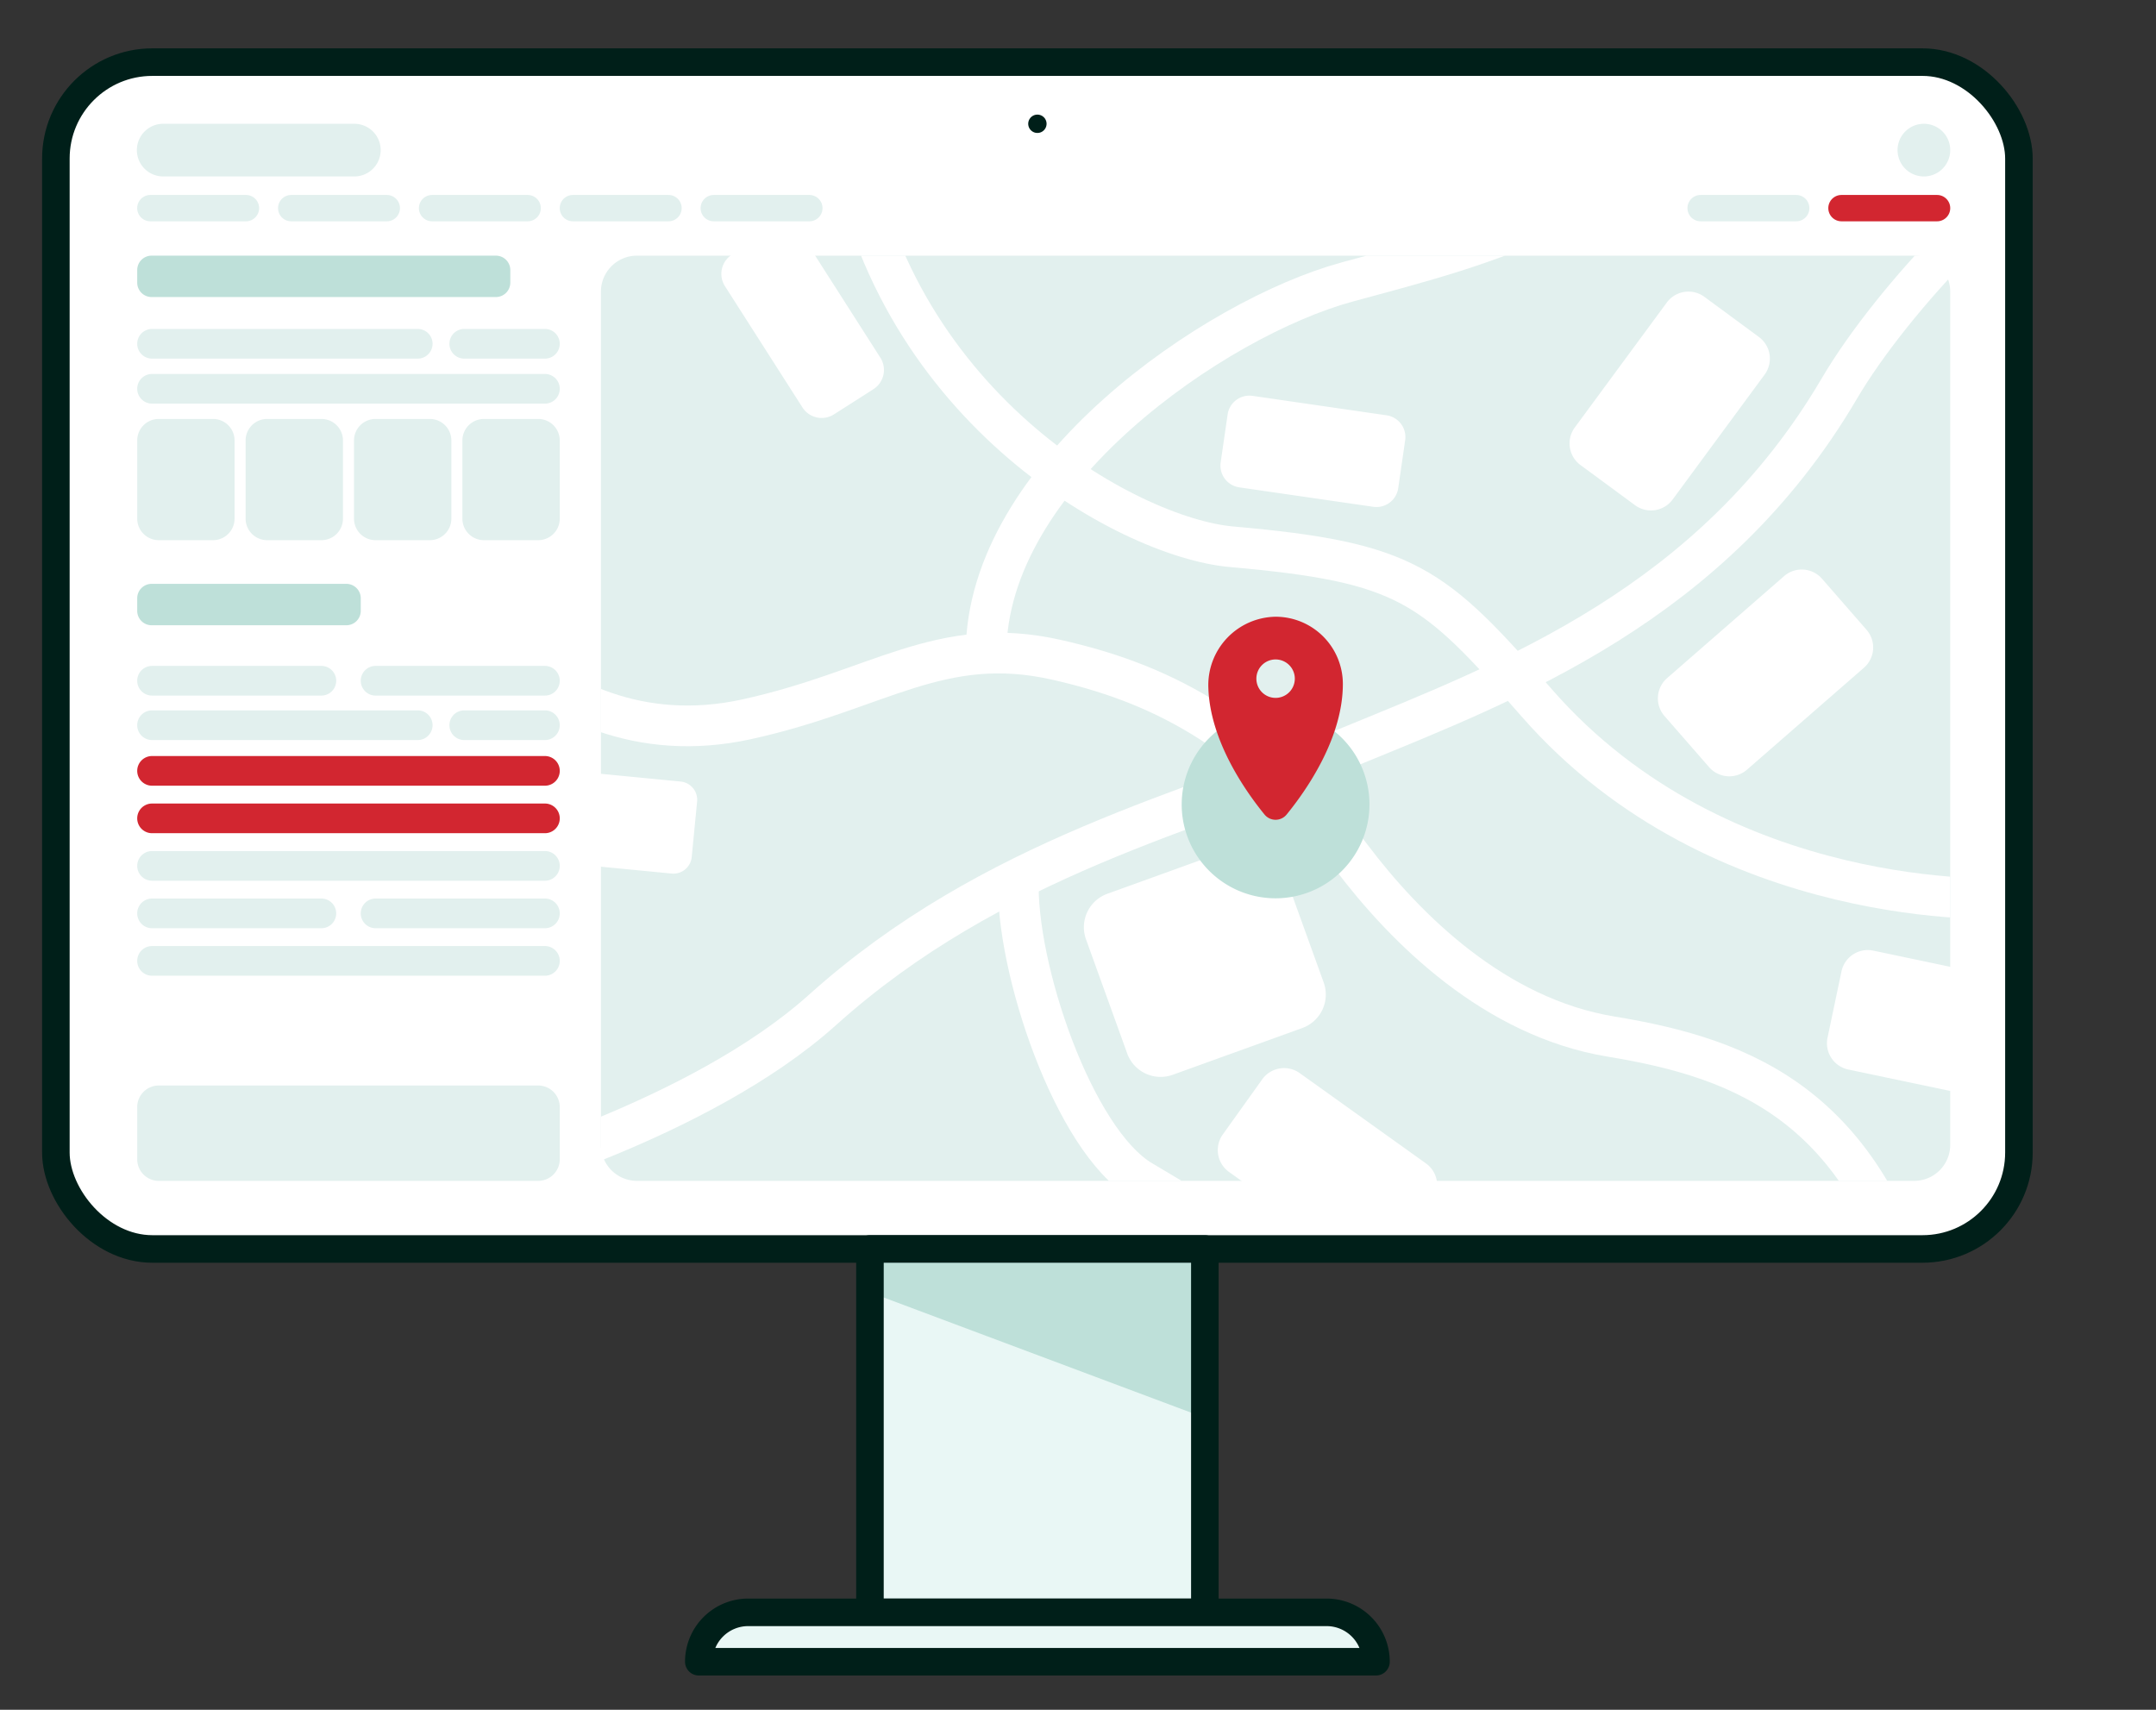
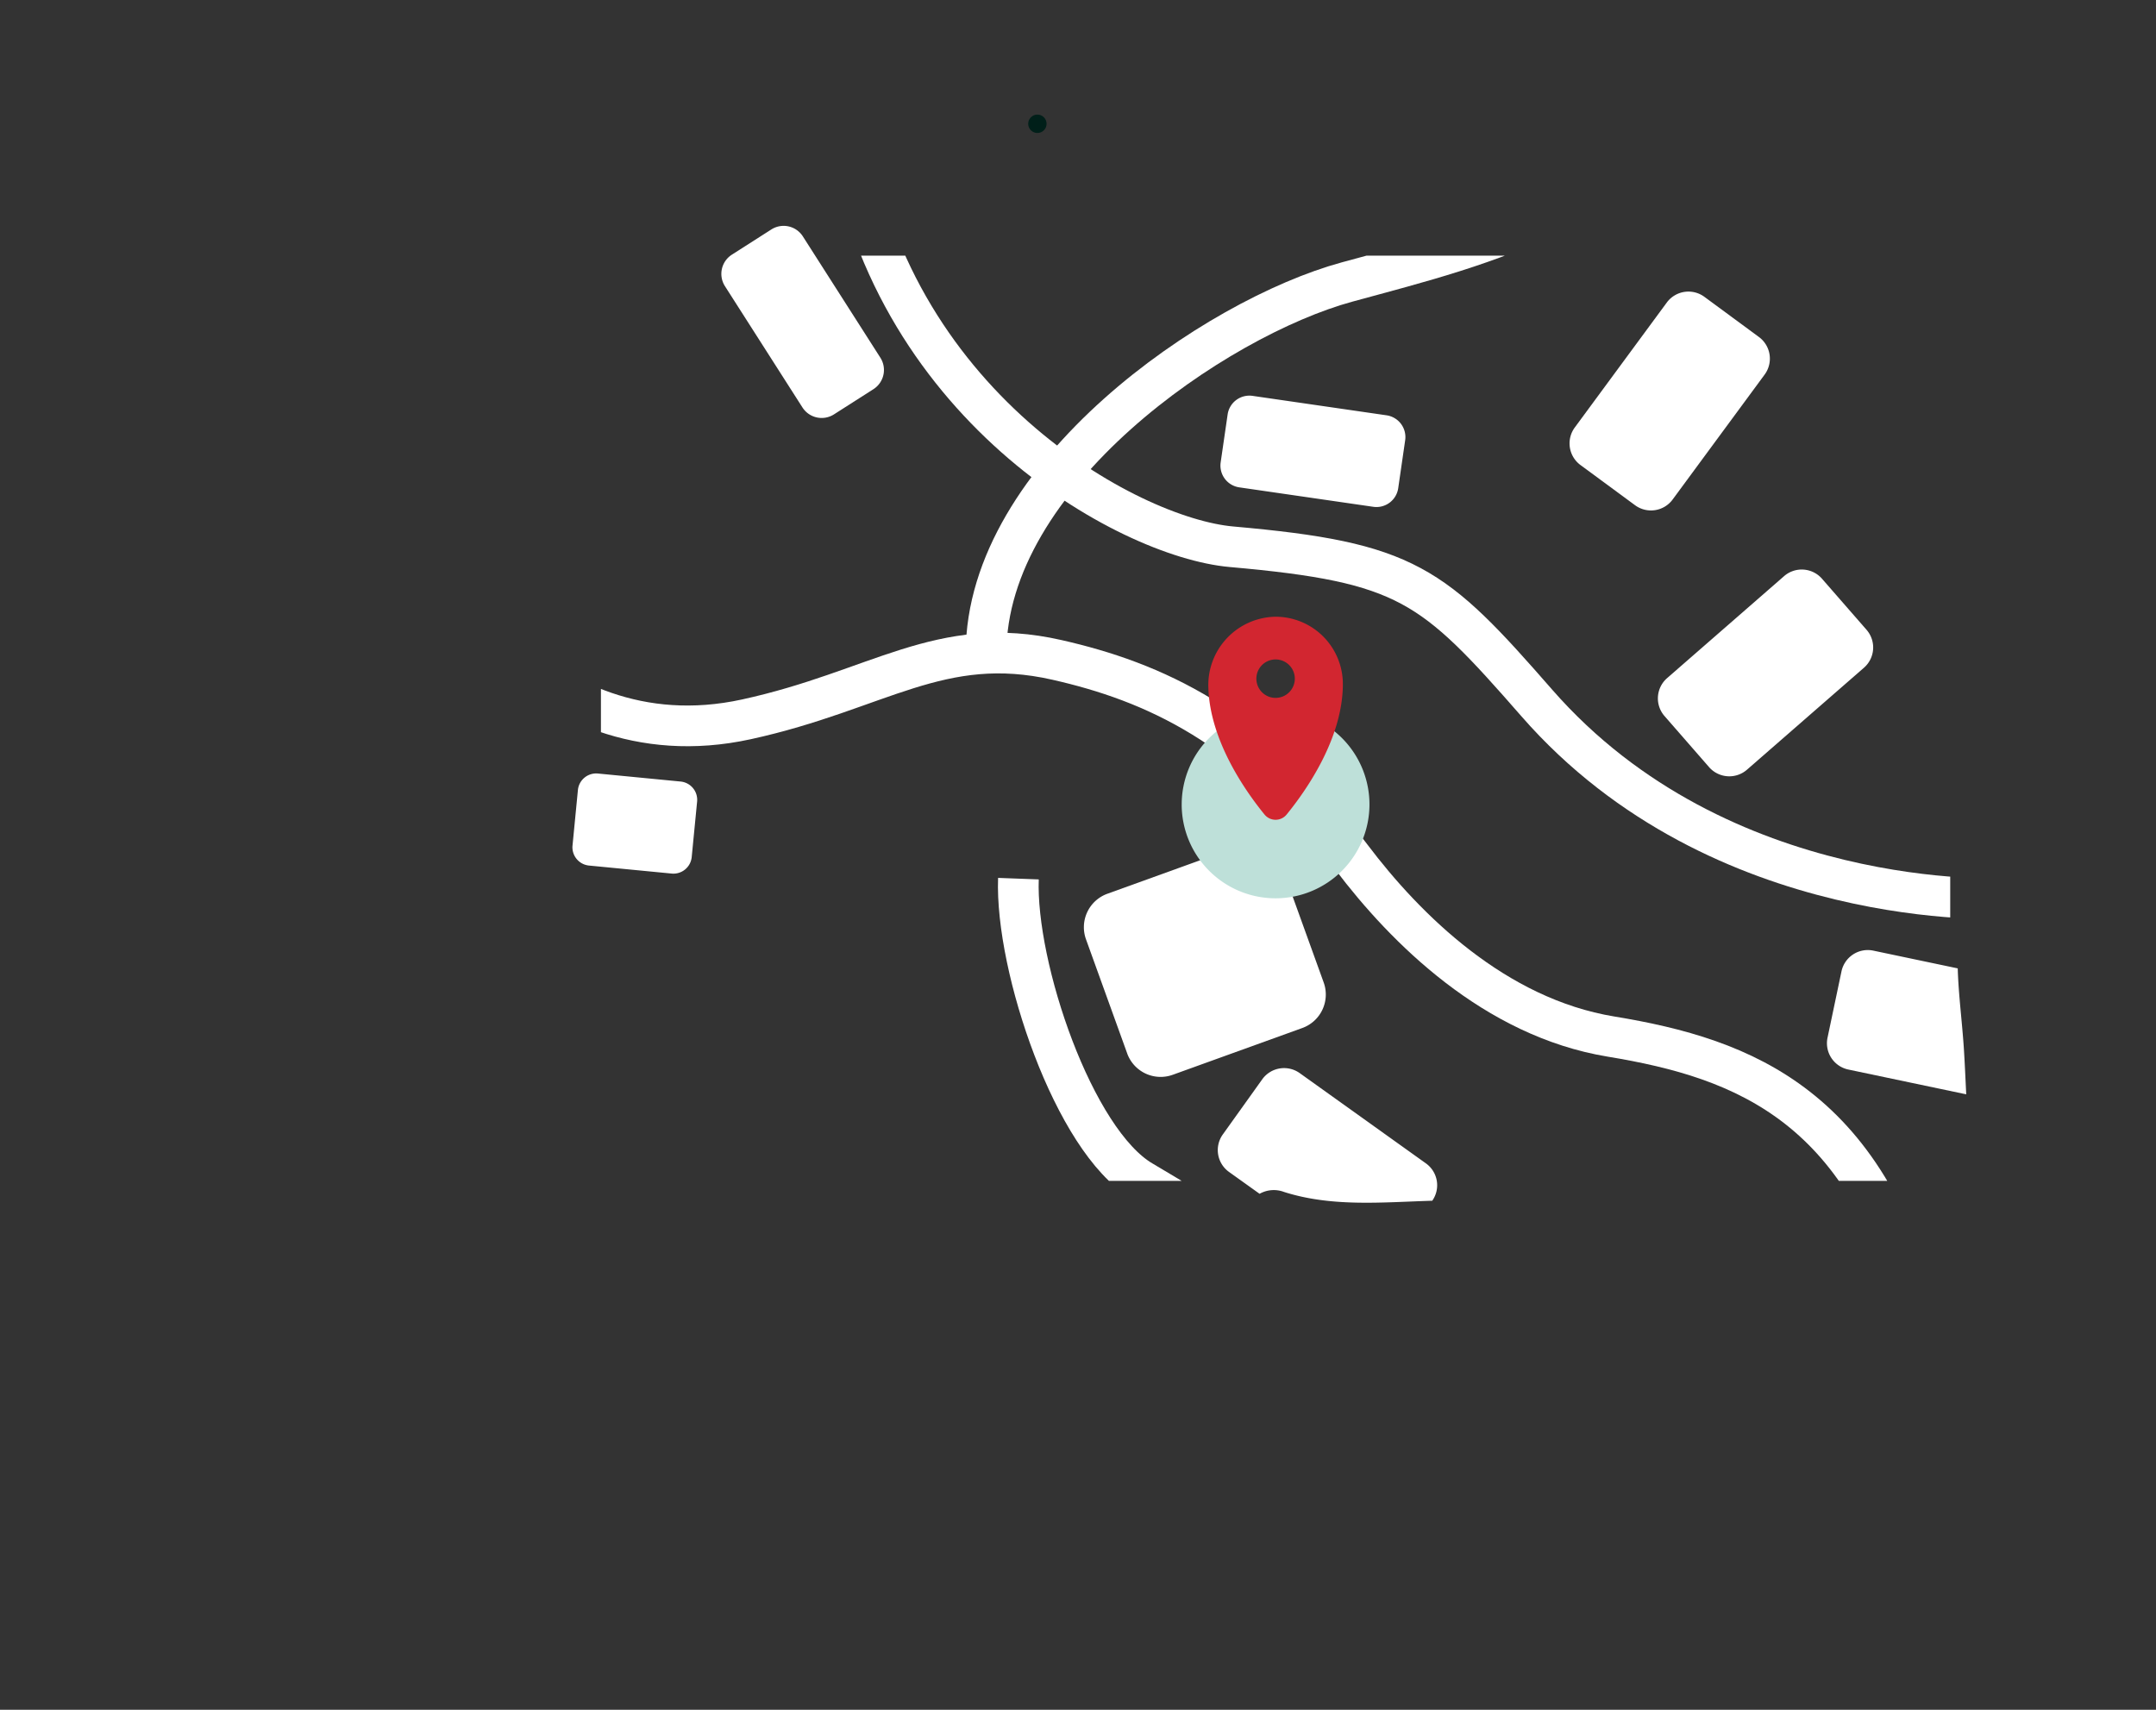
<svg xmlns="http://www.w3.org/2000/svg" width="469.554" height="372.401" viewBox="0 0 469.554 372.401">
  <rect x="0" y="0" width="469.554" height="372.401" fill="#333333" stroke="none" />
  <defs>
    <clipPath id="clip-path">
-       <rect id="Rectangle_17" data-name="Rectangle 17" width="469.554" height="372.401" fill="none" />
-     </clipPath>
+       </clipPath>
    <clipPath id="clip-path-2">
      <path id="Rectangle_18" data-name="Rectangle 18" d="M5,0h283.86a5,5,0,0,1,5,5V196.52a5,5,0,0,1-5,5H5a5,5,0,0,1-5-5V5A5,5,0,0,1,5,0Z" fill="none" />
    </clipPath>
    <clipPath id="clip-path-3">
      <rect id="Rectangle_19" data-name="Rectangle 19" width="449.143" height="363.896" fill="none" />
    </clipPath>
  </defs>
  <g id="Group_55" data-name="Group 55" transform="translate(-543.238 -4170.878)">
    <g id="Group_95" data-name="Group 95" transform="translate(543.238 4170.878)">
      <g id="Group_29" data-name="Group 29" transform="translate(0)">
        <g id="Group_28" data-name="Group 28" clip-path="url(#clip-path)">
          <path id="Path_74" data-name="Path 74" d="M428.782,30.6V245.145a21.975,21.975,0,0,1-21.975,21.975H23.225A21.975,21.975,0,0,1,1.25,245.145V30.6A21.975,21.975,0,0,1,23.225,8.621H406.807A21.975,21.975,0,0,1,428.782,30.6" transform="translate(10.917 4.911)" fill="#fff" />
          <rect id="Rectangle_14" data-name="Rectangle 14" width="427.532" height="258.499" rx="21" transform="translate(12.168 13.532)" fill="none" stroke="#001f19" stroke-linecap="round" stroke-linejoin="round" stroke-width="6" />
          <rect id="Rectangle_15" data-name="Rectangle 15" width="72.939" height="79.149" transform="translate(189.465 272.031)" fill="#e9f7f5" />
          <path id="Path_75" data-name="Path 75" d="M187.141,210.081,114.2,182.753v-9.448h72.939Z" transform="translate(75.262 98.727)" fill="#bee0d9" />
-           <rect id="Rectangle_16" data-name="Rectangle 16" width="72.939" height="79.149" transform="translate(189.465 272.031)" fill="none" stroke="#001f19" stroke-linecap="round" stroke-linejoin="round" stroke-width="6" />
          <path id="Path_76" data-name="Path 76" d="M101.211,223.729H227.185a10.753,10.753,0,0,1,10.754,10.754H90.457a10.753,10.753,0,0,1,10.754-10.754" transform="translate(61.736 127.451)" fill="#e9f7f5" />
          <path id="Path_77" data-name="Path 77" d="M101.211,223.729H227.185a10.753,10.753,0,0,1,10.754,10.754H90.457A10.753,10.753,0,0,1,101.211,223.729Z" transform="translate(61.736 127.451)" fill="none" stroke="#001f19" stroke-linecap="round" stroke-linejoin="round" stroke-width="6" />
          <path id="Path_78" data-name="Path 78" d="M416.994,27.971v213.69a13.985,13.985,0,0,1-13.986,13.986H20.746A13.985,13.985,0,0,1,6.76,241.661V27.971A13.985,13.985,0,0,1,20.746,13.985H403.009a13.985,13.985,0,0,1,13.986,13.986" transform="translate(14.056 7.967)" fill="#fff" />
          <path id="Path_79" data-name="Path 79" d="M59.9,28.647H18.273a5.736,5.736,0,1,1,0-11.471H59.9a5.736,5.736,0,0,1,0,11.471" transform="translate(17.347 9.785)" fill="#e2f0ee" />
          <path id="Path_80" data-name="Path 80" d="M36.22,32.79H15.4a2.868,2.868,0,1,1,0-5.736H36.22a2.868,2.868,0,1,1,0,5.736" transform="translate(17.347 15.412)" fill="#e2f0ee" />
          <path id="Path_81" data-name="Path 81" d="M73.628,52.108H15.769a3.232,3.232,0,1,1,0-6.464h57.86a3.232,3.232,0,0,1,0,6.464" transform="translate(17.347 26.002)" fill="#e2f0ee" />
-           <path id="Path_82" data-name="Path 82" d="M101.331,58.353H15.77a3.232,3.232,0,1,1,0-6.464h85.561a3.232,3.232,0,0,1,0,6.464" transform="translate(17.347 29.56)" fill="#e2f0ee" />
          <path id="Path_83" data-name="Path 83" d="M101.331,111.37H15.77a3.232,3.232,0,1,1,0-6.464h85.561a3.232,3.232,0,0,1,0,6.464" transform="translate(17.347 59.762)" fill="#d22630" />
          <path id="Path_84" data-name="Path 84" d="M101.331,117.962H15.77a3.232,3.232,0,1,1,0-6.464h85.561a3.232,3.232,0,0,1,0,6.464" transform="translate(17.347 63.517)" fill="#d22630" />
          <path id="Path_85" data-name="Path 85" d="M101.331,124.554H15.77a3.232,3.232,0,1,1,0-6.464h85.561a3.232,3.232,0,0,1,0,6.464" transform="translate(17.347 67.272)" fill="#e2f0ee" />
          <path id="Path_86" data-name="Path 86" d="M101.331,137.737H15.77a3.232,3.232,0,1,1,0-6.464h85.561a3.232,3.232,0,0,1,0,6.464" transform="translate(17.347 74.782)" fill="#e2f0ee" />
          <path id="Path_87" data-name="Path 87" d="M29.051,84.536H17.227a4.691,4.691,0,0,1-4.69-4.69V62.824a4.691,4.691,0,0,1,4.69-4.69H29.051a4.689,4.689,0,0,1,4.689,4.69V79.846a4.689,4.689,0,0,1-4.689,4.69" transform="translate(17.347 33.117)" fill="#e2f0ee" />
          <path id="Path_88" data-name="Path 88" d="M44.09,84.536H32.266a4.691,4.691,0,0,1-4.69-4.69V62.824a4.691,4.691,0,0,1,4.69-4.69H44.09a4.691,4.691,0,0,1,4.69,4.69V79.846a4.691,4.691,0,0,1-4.69,4.69" transform="translate(25.915 33.117)" fill="#e2f0ee" />
          <path id="Path_89" data-name="Path 89" d="M59.13,84.536H47.306a4.691,4.691,0,0,1-4.69-4.69V62.824a4.691,4.691,0,0,1,4.69-4.69H59.13a4.691,4.691,0,0,1,4.69,4.69V79.846a4.691,4.691,0,0,1-4.69,4.69" transform="translate(34.482 33.117)" fill="#e2f0ee" />
          <path id="Path_90" data-name="Path 90" d="M74.169,84.536H62.345a4.691,4.691,0,0,1-4.69-4.69V62.824a4.691,4.691,0,0,1,4.69-4.69H74.169a4.691,4.691,0,0,1,4.69,4.69V79.846a4.691,4.691,0,0,1-4.69,4.69" transform="translate(43.05 33.117)" fill="#e2f0ee" />
          <path id="Path_91" data-name="Path 91" d="M99.854,171.4H17.245a4.709,4.709,0,0,1-4.709-4.709V155.332a4.709,4.709,0,0,1,4.709-4.709H99.854a4.709,4.709,0,0,1,4.709,4.709v11.355a4.709,4.709,0,0,1-4.709,4.709" transform="translate(17.347 85.805)" fill="#e2f0ee" />
          <path id="Path_92" data-name="Path 92" d="M76.653,52.108H59.087a3.232,3.232,0,1,1,0-6.464H76.653a3.232,3.232,0,0,1,0,6.464" transform="translate(42.024 26.002)" fill="#e2f0ee" />
          <path id="Path_93" data-name="Path 93" d="M73.628,105.035H15.769a3.232,3.232,0,0,1,0-6.464h57.86a3.232,3.232,0,0,1,0,6.464" transform="translate(17.347 56.153)" fill="#e2f0ee" />
          <path id="Path_94" data-name="Path 94" d="M52.644,98.866H15.768a3.232,3.232,0,1,1,0-6.464H52.644a3.232,3.232,0,1,1,0,6.464" transform="translate(17.347 52.638)" fill="#e2f0ee" />
          <path id="Path_95" data-name="Path 95" d="M83.661,98.866H46.785a3.232,3.232,0,1,1,0-6.464H83.661a3.232,3.232,0,1,1,0,6.464" transform="translate(35.016 52.638)" fill="#e2f0ee" />
          <path id="Path_96" data-name="Path 96" d="M52.644,131.146H15.768a3.232,3.232,0,0,1,0-6.464H52.644a3.232,3.232,0,0,1,0,6.464" transform="translate(17.347 71.027)" fill="#e2f0ee" />
          <path id="Path_97" data-name="Path 97" d="M83.661,131.146H46.785a3.232,3.232,0,0,1,0-6.464H83.661a3.232,3.232,0,0,1,0,6.464" transform="translate(35.016 71.027)" fill="#e2f0ee" />
          <path id="Path_98" data-name="Path 98" d="M76.653,105.035H59.087a3.232,3.232,0,1,1,0-6.464H76.653a3.232,3.232,0,0,1,0,6.464" transform="translate(42.024 56.153)" fill="#e2f0ee" />
          <path id="Path_99" data-name="Path 99" d="M55.762,32.79H34.947a2.868,2.868,0,1,1,0-5.736H55.762a2.868,2.868,0,1,1,0,5.736" transform="translate(28.48 15.412)" fill="#e2f0ee" />
          <path id="Path_100" data-name="Path 100" d="M75.305,32.79H54.49a2.868,2.868,0,1,1,0-5.736H75.305a2.868,2.868,0,1,1,0,5.736" transform="translate(39.613 15.412)" fill="#e2f0ee" />
-           <path id="Path_101" data-name="Path 101" d="M94.847,32.79H74.032a2.868,2.868,0,1,1,0-5.736H94.847a2.868,2.868,0,1,1,0,5.736" transform="translate(50.745 15.412)" fill="#e2f0ee" />
          <path id="Path_102" data-name="Path 102" d="M114.39,32.79H93.575a2.868,2.868,0,0,1,0-5.736H114.39a2.868,2.868,0,0,1,0,5.736" transform="translate(61.878 15.412)" fill="#e2f0ee" />
          <path id="Path_103" data-name="Path 103" d="M251.315,32.79H230.5a2.868,2.868,0,1,1,0-5.736h20.815a2.868,2.868,0,0,1,0,5.736" transform="translate(139.88 15.412)" fill="#e2f0ee" />
          <path id="Path_104" data-name="Path 104" d="M270.858,32.79H250.043a2.868,2.868,0,0,1,0-5.736h20.815a2.868,2.868,0,1,1,0,5.736" transform="translate(151.013 15.412)" fill="#d22630" />
          <path id="Path_105" data-name="Path 105" d="M256.782,22.912a5.736,5.736,0,1,1,5.736,5.736,5.736,5.736,0,0,1-5.736-5.736" transform="translate(156.486 9.785)" fill="#e2f0ee" />
          <path id="Path_106" data-name="Path 106" d="M362.891,236.993H84.725a7.849,7.849,0,0,1-7.848-7.848V43.322a7.849,7.849,0,0,1,7.848-7.848H362.891a7.849,7.849,0,0,1,7.848,7.848V229.144a7.849,7.849,0,0,1-7.848,7.848" transform="translate(54 20.208)" fill="#e2f0ee" />
          <path id="Path_107" data-name="Path 107" d="M90.653,44.491H15.676a3.138,3.138,0,0,1-3.139-3.139V38.612a3.139,3.139,0,0,1,3.139-3.139H90.653a3.139,3.139,0,0,1,3.139,3.139v2.739a3.138,3.138,0,0,1-3.139,3.139" transform="translate(17.347 20.208)" fill="#bee0d9" />
          <path id="Path_108" data-name="Path 108" d="M58.084,90.034H15.676a3.138,3.138,0,0,1-3.139-3.139V84.155a3.139,3.139,0,0,1,3.139-3.139H58.084a3.139,3.139,0,0,1,3.139,3.139v2.739a3.138,3.138,0,0,1-3.139,3.139" transform="translate(17.347 46.152)" fill="#bee0d9" />
          <path id="Path_109" data-name="Path 109" d="M84.023,149.152H15.675a3.139,3.139,0,0,1-3.139-3.139v-2.739a3.14,3.14,0,0,1,3.139-3.139H84.023a3.139,3.139,0,0,1,3.139,3.139v2.739a3.138,3.138,0,0,1-3.139,3.139" transform="translate(17.347 79.83)" fill="#fff" />
        </g>
      </g>
      <g id="Group_31" data-name="Group 31" transform="translate(130.877 55.681)">
        <g id="Group_30" data-name="Group 30" clip-path="url(#clip-path-2)">
          <path id="Path_110" data-name="Path 110" d="M363.221,185.925s-61.919,3.232-101.966-42.6C238.6,117.4,233.1,112.692,194.751,109.3c-22.6-2-75.463-31.17-83.746-92.122" transform="translate(-57.435 -45.896)" fill="none" stroke="#fff" stroke-miterlimit="10" stroke-width="8.863" />
          <path id="Path_111" data-name="Path 111" d="M51.622,75.864s24.7,47.771,71.307,37.6c28.755-6.277,42.2-18.729,67.648-12.951,20.928,4.751,42.439,14.226,64.141,42.965,11.777,15.595,31.185,34.9,56.511,39.074,29.08,4.786,56.648,15.111,68.161,64.65" transform="translate(-91.264 -12.464)" fill="none" stroke="#fff" stroke-miterlimit="10" stroke-width="8.863" />
-           <path id="Path_112" data-name="Path 112" d="M60.079,246.689s47.683-13.025,74.627-37.236c36.989-33.238,80.642-43.28,115.195-57.488s78.609-30.8,106.24-77.824c11.711-19.93,39.1-48.675,56.128-55.689" transform="translate(-86.446 -45.169)" fill="none" stroke="#fff" stroke-miterlimit="10" stroke-width="8.863" />
          <path id="Path_113" data-name="Path 113" d="M134.813,121.922c-.716,19.235,12.055,57.1,26.9,65.824,18.329,10.765,12.217,8.4,29.1,17.433,14.188,7.589,29.781,6.21,29.781,6.21" transform="translate(-43.889 13.774)" fill="none" stroke="#fff" stroke-miterlimit="10" stroke-width="8.863" />
          <path id="Path_114" data-name="Path 114" d="M130.313,140.523c0-38.907,49.986-73.087,78.628-80.887,31.867-8.677,58.811-14.631,100.682-56.5" transform="translate(-46.436 -53.896)" fill="none" stroke="#fff" stroke-miterlimit="10" stroke-width="8.863" />
        </g>
      </g>
      <g id="Group_33" data-name="Group 33" transform="translate(10.205)">
        <g id="Group_32" data-name="Group 32" clip-path="url(#clip-path-3)">
          <path id="Path_115" data-name="Path 115" d="M225.535,86.991l-11.879-8.748a5.855,5.855,0,0,1-1.243-8.187l20.037-27.21a5.855,5.855,0,0,1,8.187-1.243l11.879,8.748a5.855,5.855,0,0,1,1.243,8.187l-20.037,27.21a5.855,5.855,0,0,1-8.187,1.243" transform="translate(120.355 23.049)" fill="#fff" />
          <path id="Path_116" data-name="Path 116" d="M176.834,175.165c10.465,3.356,21.47,2.257,32.34,1.931a5.854,5.854,0,0,0-1.378-8.134L180.309,149.3a5.856,5.856,0,0,0-8.169,1.358l-8.581,12a5.854,5.854,0,0,0,1.356,8.169l6.652,4.758a6.326,6.326,0,0,1,5.266-.424" transform="translate(92.551 84.432)" fill="#fff" />
          <path id="Path_117" data-name="Path 117" d="M234.669,122.06l-9.7-11.12a5.855,5.855,0,0,1,.565-8.261L251.008,80.47a5.858,5.858,0,0,1,8.263.565l9.7,11.121a5.855,5.855,0,0,1-.567,8.261L242.93,122.625a5.855,5.855,0,0,1-8.261-.565" transform="translate(127.339 45.02)" fill="#fff" />
          <path id="Path_118" data-name="Path 118" d="M276.81,153.39c-.378-5.9-1.171-11.716-1.341-17.568l-18.385-3.866a5.854,5.854,0,0,0-6.935,4.525l-3.037,14.436a5.856,5.856,0,0,0,4.525,6.936l25.683,5.4c-.165-3.27-.3-6.552-.51-9.864" transform="translate(140.7 75.099)" fill="#fff" />
          <path id="Path_119" data-name="Path 119" d="M153.319,162.657l-8.972-24.851A7.75,7.75,0,0,1,149,127.884l28.219-10.189a7.75,7.75,0,0,1,9.922,4.657l8.972,24.851a7.75,7.75,0,0,1-4.657,9.922l-28.221,10.189a7.749,7.749,0,0,1-9.92-4.657" transform="translate(81.966 66.783)" fill="#fff" />
          <path id="Path_120" data-name="Path 120" d="M162.882,69.448,164.4,59a4.79,4.79,0,0,1,5.428-4.051l29.188,4.235a4.79,4.79,0,0,1,4.051,5.428l-1.516,10.449a4.79,4.79,0,0,1-5.428,4.051l-29.186-4.235a4.79,4.79,0,0,1-4.053-5.428" transform="translate(92.76 31.273)" fill="#fff" />
          <path id="Path_121" data-name="Path 121" d="M72.943,123.021l1.173-12.088a4,4,0,0,1,4.364-3.591l18.006,1.745a4,4,0,0,1,3.591,4.364L98.9,125.539a4,4,0,0,1-4.362,3.591l-18.007-1.745a4,4,0,0,1-3.591-4.364" transform="translate(41.542 61.138)" fill="#fff" />
          <path id="Path_122" data-name="Path 122" d="M95.881,37.612l8.591-5.489a4.972,4.972,0,0,1,6.866,1.513l16.876,26.413a4.971,4.971,0,0,1-1.513,6.866L118.111,72.4a4.973,4.973,0,0,1-6.867-1.513L94.368,44.478a4.971,4.971,0,0,1,1.513-6.866" transform="translate(53.313 17.854)" fill="#fff" />
          <path id="Path_123" data-name="Path 123" d="M157.458,119.043A20.446,20.446,0,1,1,177.9,139.488a20.445,20.445,0,0,1-20.445-20.445" transform="translate(89.699 56.168)" fill="#bee0d9" />
          <path id="Path_124" data-name="Path 124" d="M175.793,85.578a14.886,14.886,0,0,0-14.634,15.452c.348,11.617,8.181,22.668,12.243,27.639a3.1,3.1,0,0,0,4.8-.008c4.156-5.09,12.25-16.529,12.25-28.43a14.653,14.653,0,0,0-14.656-14.653m.008,17.676a4.186,4.186,0,1,1,4.185-4.186,4.187,4.187,0,0,1-4.185,4.186" transform="translate(91.803 48.751)" fill="#d22630" />
          <line id="Line_29" data-name="Line 29" transform="translate(215.728 26.96)" fill="none" stroke="#001f19" stroke-linecap="round" stroke-linejoin="round" stroke-width="4" />
        </g>
      </g>
    </g>
  </g>
</svg>